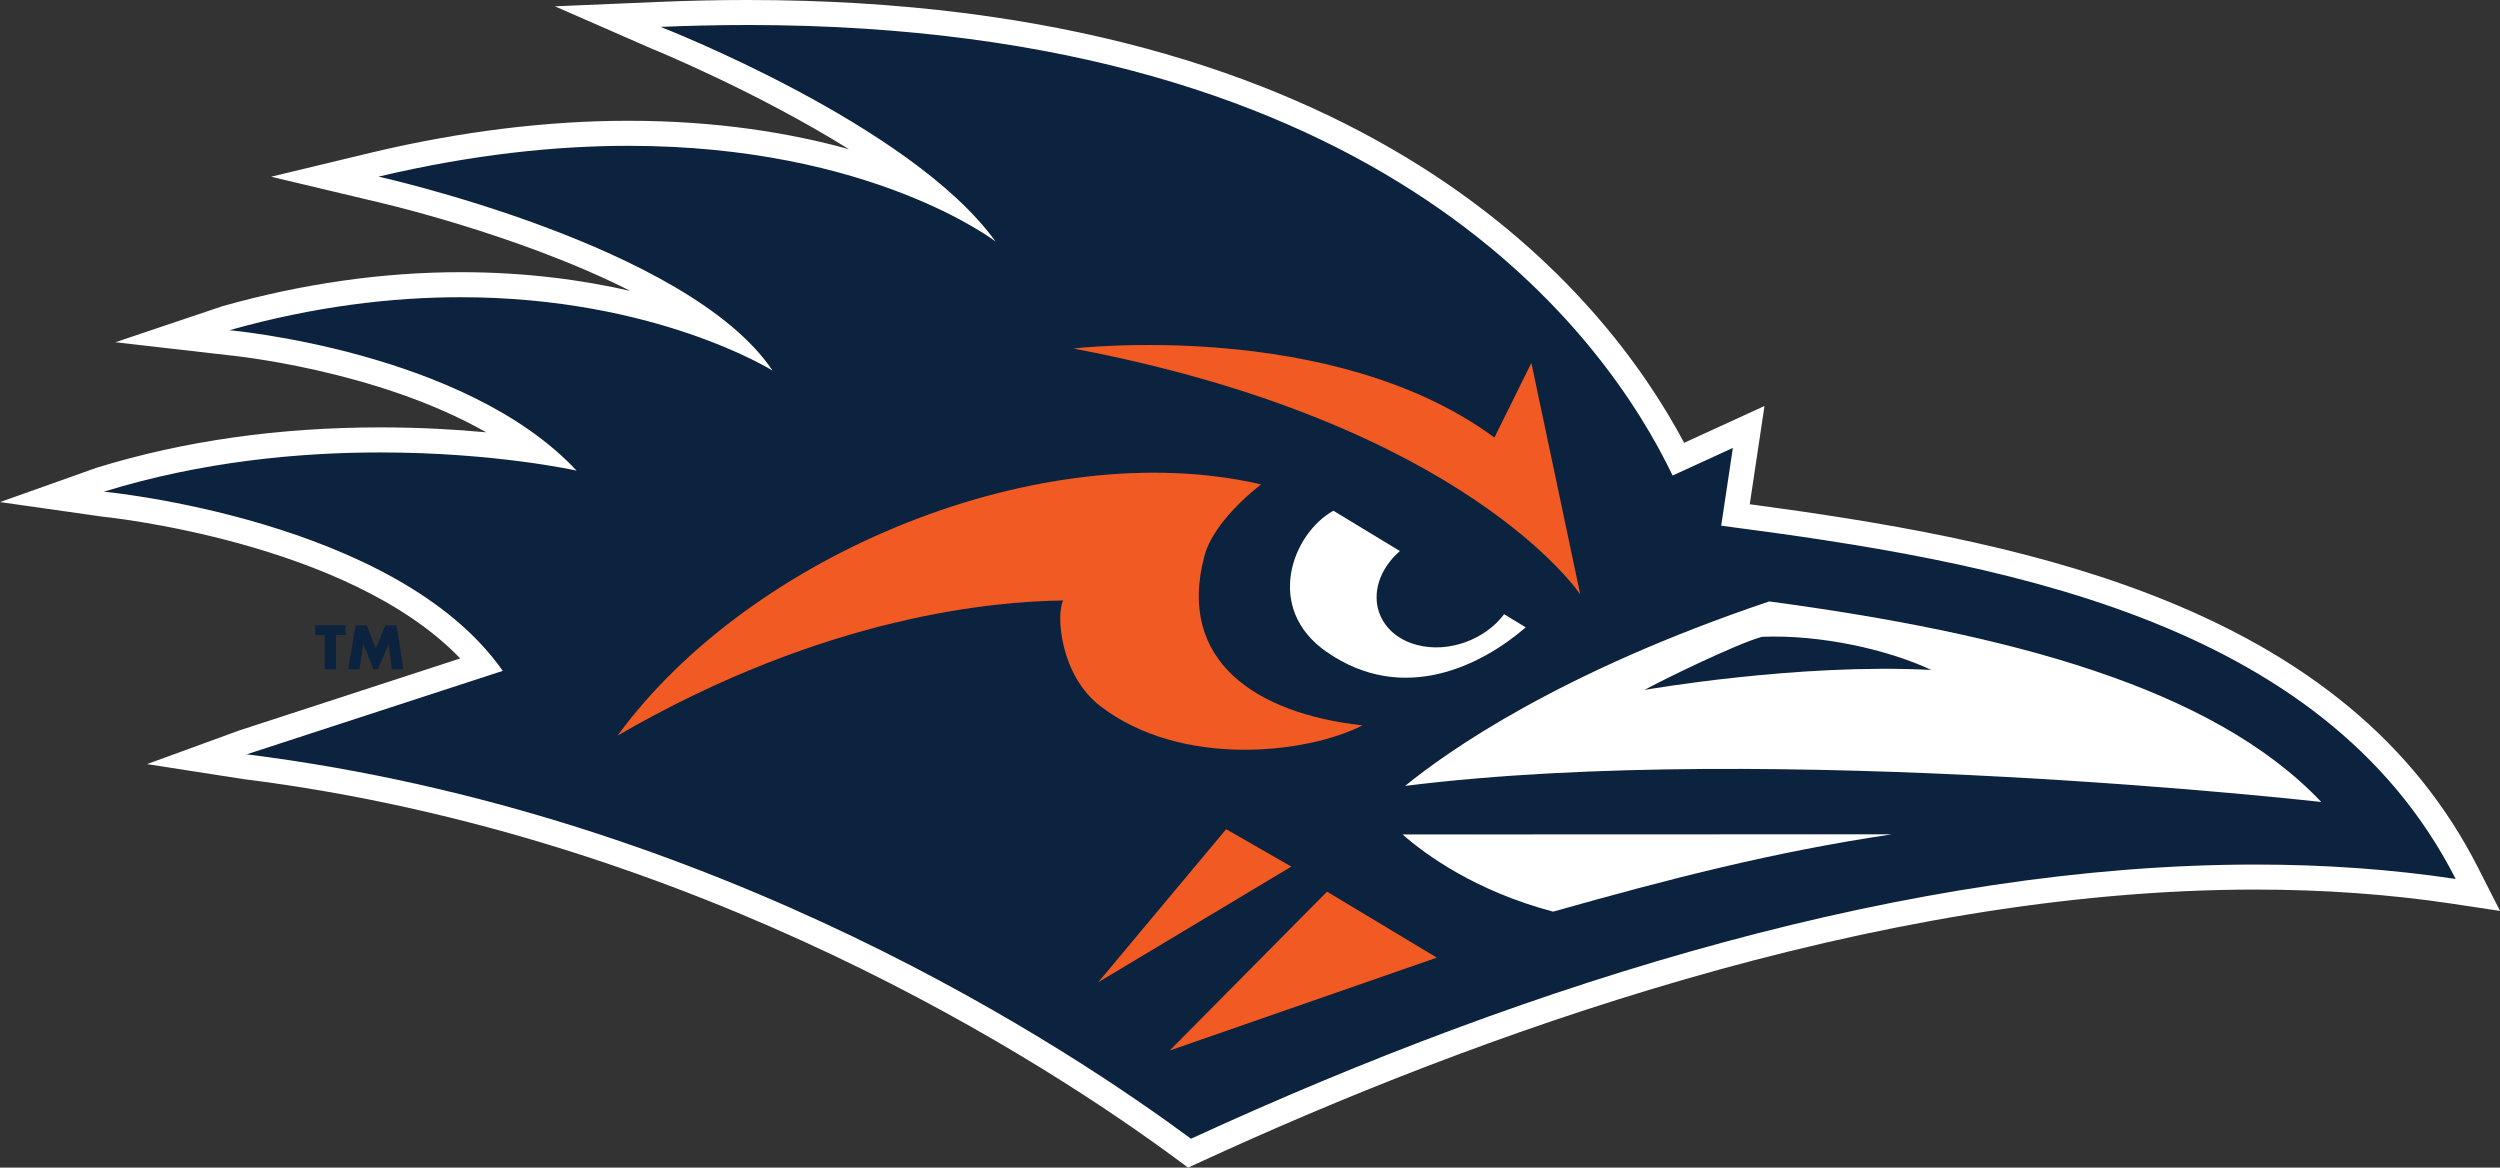
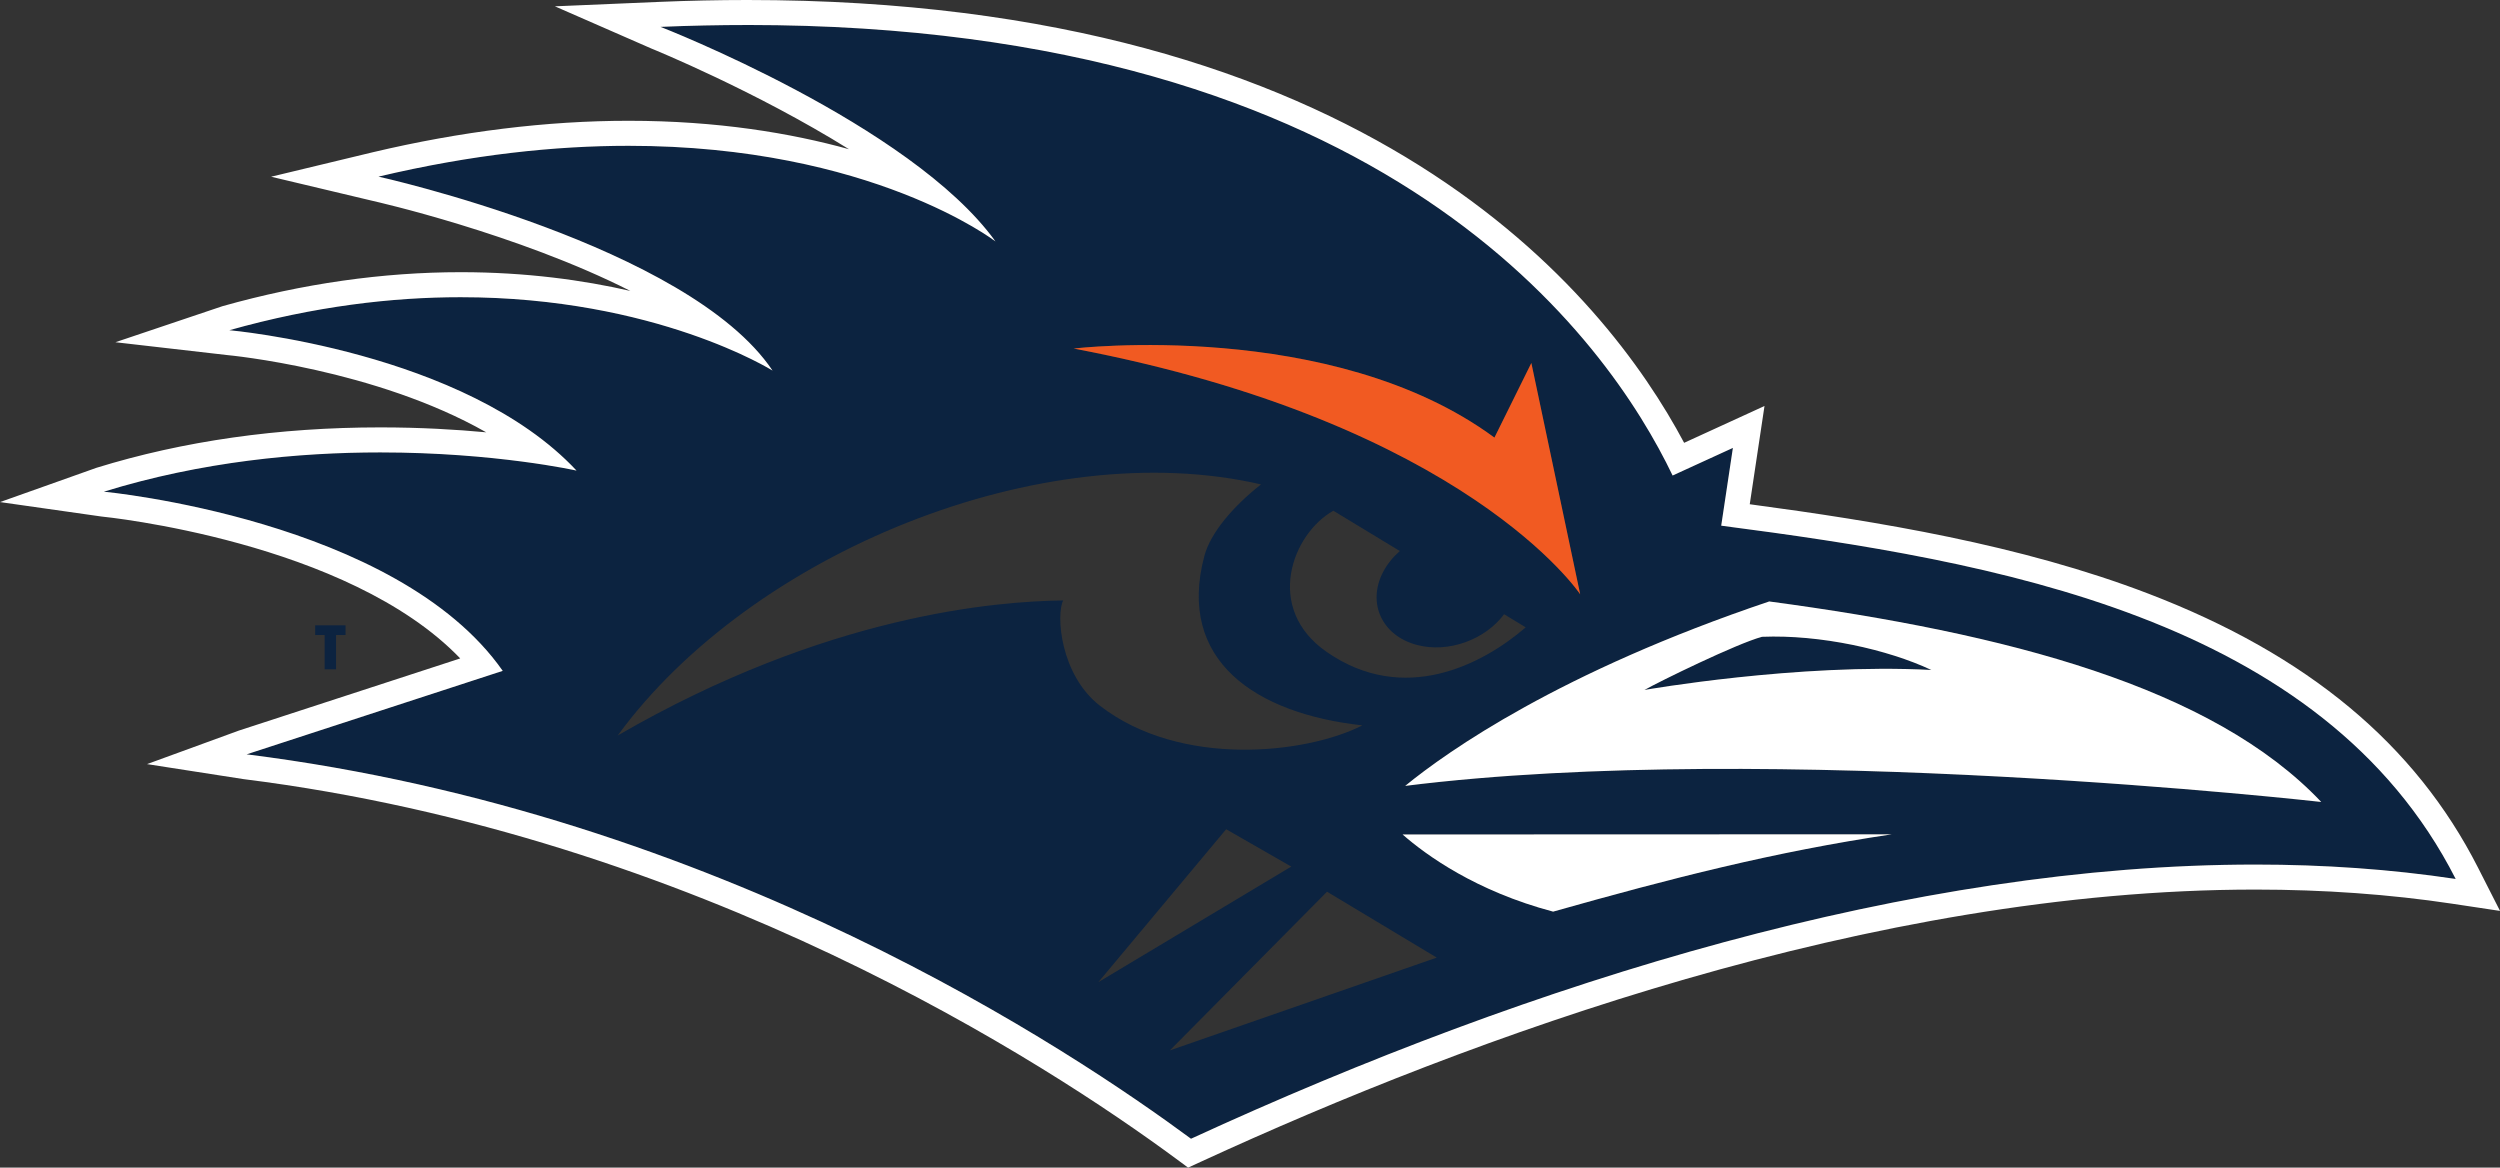
<svg xmlns="http://www.w3.org/2000/svg" id="b" width="1130.76" height="528.11" viewBox="0 0 1130.76 528.11">
  <rect x="0" y="0" width="1130.76" height="528.11" fill="#333333" stroke="none" />
  <g id="c">
    <polygon points="146.83 302.73 152 302.73 152 287.22 156.28 287.22 156.28 282.84 142.56 282.84 142.56 287.22 146.83 287.22 146.83 302.73" fill="#0c2340" stroke-width="0" />
-     <polygon points="164.34 291.29 168.9 302.73 170.96 302.73 175.74 291.29 175.79 291.29 177.24 302.73 182.41 302.73 179.4 282.84 174.26 282.84 169.98 293.47 165.95 282.84 160.85 282.84 157.48 302.73 162.62 302.73 164.29 291.29 164.34 291.29" fill="#0c2340" stroke-width="0" />
    <path d="M778.52,237.75l5.28-35.17-27.26,12.49C726.16,151.68,619.25-1.4,298.74,12.15c0,0,113.31,44.03,151.52,97.04,0,0-94.56-73.01-279.08-29.32,0,0,140.22,31.07,178.25,87.73,0,0-95.99-60.38-245.7-18.25,0,0,106.53,9.43,157.05,63.49,0,0-106.02-23.78-213.8,9.54,0,0,132.4,12.47,180.42,81.04l-115.84,37.76c214.15,26.83,374.31,134.87,427.15,173.87,186.97-86.08,395.33-144.09,572.02-117.5-60.37-118.71-209.86-143.83-332.21-159.8ZM675.93,197.93l16.7-33.75,22.09,104.63s-51.27-77.3-229.1-111.17c0,0,116.87-13.83,190.31,40.29ZM640.95,291.73c14.16,3.73,30.78-2.38,39.36-13.91l9.78,5.93c-19.58,16.9-55.16,35.37-90.08,11.08-28.34-19.69-15.54-53.43,3.08-63.82l30.07,18.23c-3.09,2.7-5.7,5.88-7.56,9.44-7.37,14.1-.51,28.92,15.36,33.05ZM480.89,271.58c-29.85.38-106.73,6.19-201.5,61.09,60.46-82.68,192.19-136.42,290.97-113.57-12.78,10.05-22.84,21.98-25.61,32.33-12.64,47.34,23.14,71.35,71.45,76.66-25.09,12.82-81.97,19.43-118.59-8.8-18.24-14.08-19.97-41.57-16.72-47.72ZM554.6,375.07l29.44,16.89-87.24,52.26,57.8-69.16ZM529.11,475.12l71.11-71.8,49.62,29.81-120.73,41.98ZM702.5,412.33c-34.95-9.26-57.38-25.51-68.1-34.9l221.31-.08c-53.28,7.92-99.86,19.91-153.21,34.97ZM635.58,355.46c19.3-15.75,70.03-51.55,164.65-83.42,107.35,14.4,200.44,38.63,249.68,90.69,0,0-248.23-28.11-414.33-7.27Z" fill="#0c2340" stroke-width="0" />
    <path d="M797,288.03c-11.3,2.98-46.76,20.36-53.2,24.05,0,0,69.55-12.22,129.77-9.04-19.73-9.29-50.27-16.07-76.57-15.01Z" fill="#0c2340" stroke-width="0" />
-     <path d="M633.16,249.24l-30.07-18.23c-18.62,10.39-31.41,44.13-3.08,63.82,34.93,24.29,70.51,5.83,90.08-11.08l-9.78-5.93c-8.58,11.53-25.19,17.64-39.36,13.91-15.87-4.13-22.72-18.96-15.36-33.05,1.87-3.56,4.47-6.74,7.56-9.44Z" fill="#fff" stroke-width="0" />
    <path d="M714.73,268.81l-22.09-104.63-16.7,33.75c-73.43-54.12-190.31-40.29-190.31-40.29,177.82,33.87,229.1,111.17,229.1,111.17Z" fill="#f15a22" stroke-width="0" />
    <path d="M800.22,272.04c-94.62,31.87-145.35,67.67-164.65,83.42,166.1-20.84,414.33,7.27,414.33,7.27-49.24-52.07-142.33-76.29-249.68-90.69ZM743.79,312.07c6.44-3.68,41.9-21.06,53.2-24.05,26.3-1.06,56.83,5.72,76.57,15.01-60.22-3.18-129.77,9.04-129.77,9.04Z" fill="#fff" stroke-width="0" />
    <path d="M702.5,412.33c53.35-15.06,99.93-27.05,153.21-34.97l-221.31.08c10.72,9.38,33.15,25.64,68.1,34.9Z" fill="#fff" stroke-width="0" />
-     <path d="M616.2,328.09c-48.31-5.31-84.08-29.32-71.45-76.66,2.76-10.36,12.83-22.29,25.61-32.33-98.79-22.85-230.51,30.89-290.97,113.57,94.77-54.9,171.65-60.71,201.5-61.09-3.25,6.15-1.52,33.64,16.72,47.72,36.62,28.22,93.5,21.61,118.59,8.8Z" fill="#f15a22" stroke-width="0" />
-     <polygon points="554.6 375.07 496.8 444.22 584.04 391.96 554.6 375.07" fill="#f15a22" stroke-width="0" />
-     <polygon points="529.11 475.12 649.85 433.14 600.23 403.32 529.11 475.12" fill="#f15a22" stroke-width="0" />
+     <path d="M616.2,328.09Z" fill="#f15a22" stroke-width="0" />
    <path d="M338.01,11.3c290.06.01,389.42,143.04,418.52,203.78l27.26-12.49-5.28,35.17c122.35,15.97,271.84,41.09,332.21,159.8-29.41-4.43-59.69-6.51-90.61-6.51-154.85,0-325.56,52.25-481.42,124.01-52.84-39-213-147.04-427.15-173.87l115.84-37.76c-48.02-68.57-180.42-81.04-180.42-81.04,44.4-13.73,88.5-17.76,125.02-17.76,52.12,0,88.78,8.22,88.78,8.22-50.51-54.06-157.05-63.49-157.05-63.49,38.72-10.9,73.84-14.94,104.65-14.93,88.29,0,141.06,33.19,141.06,33.19-38.03-56.66-178.25-87.73-178.25-87.73,42.5-10.07,80.22-13.94,113.12-13.94,109.93,0,165.96,43.25,165.96,43.25C412.05,56.18,298.74,12.15,298.74,12.15c13.48-.57,26.54-.84,39.27-.84M783.8,202.59h.02M338.01,0h-.04c-12.94,0-26.3.29-39.71.85l-47.28,2.01,43.78,19.15c.72.28,46.98,19.16,89.24,45.48-26.23-7.27-59.47-12.86-99.69-12.86-36.88,0-75.81,4.79-115.72,14.24l-45.96,11.06,46.12,10.97c.93.21,65.03,14.68,116.37,40.69-21.32-4.88-47.08-8.48-76.73-8.48-35.25,0-71.49,5.17-107.71,15.36l-48.48,16.32,50.55,5.81c.82.07,66.93,6.33,117.17,34.94-13.58-1.27-29.82-2.23-47.91-2.23-45.96,0-89.15,6.15-128.36,18.27l-21.15,7.52-22.49,7.99,45.92,6.54c1.18.11,111.38,11.18,162.23,64.18l-100.1,32.63-41.55,15.17,43.65,6.79c205.64,25.77,363.51,128.7,421.85,171.75l5.37,3.97,6.07-2.79c121.85-56.1,303.46-122.97,476.69-122.97,30.87,0,60.79,2.15,88.92,6.38l21.71,3.27-9.95-19.57c-28.36-55.77-77.06-96.28-148.89-123.85-57.97-22.25-122.82-32.79-180.51-40.52l3.57-23.79,3.1-20.65-18.98,8.7-17.37,7.96C725.9,132.88,619.49.01,338.01,0h0Z" fill="#fff" stroke-width="0" />
  </g>
</svg>